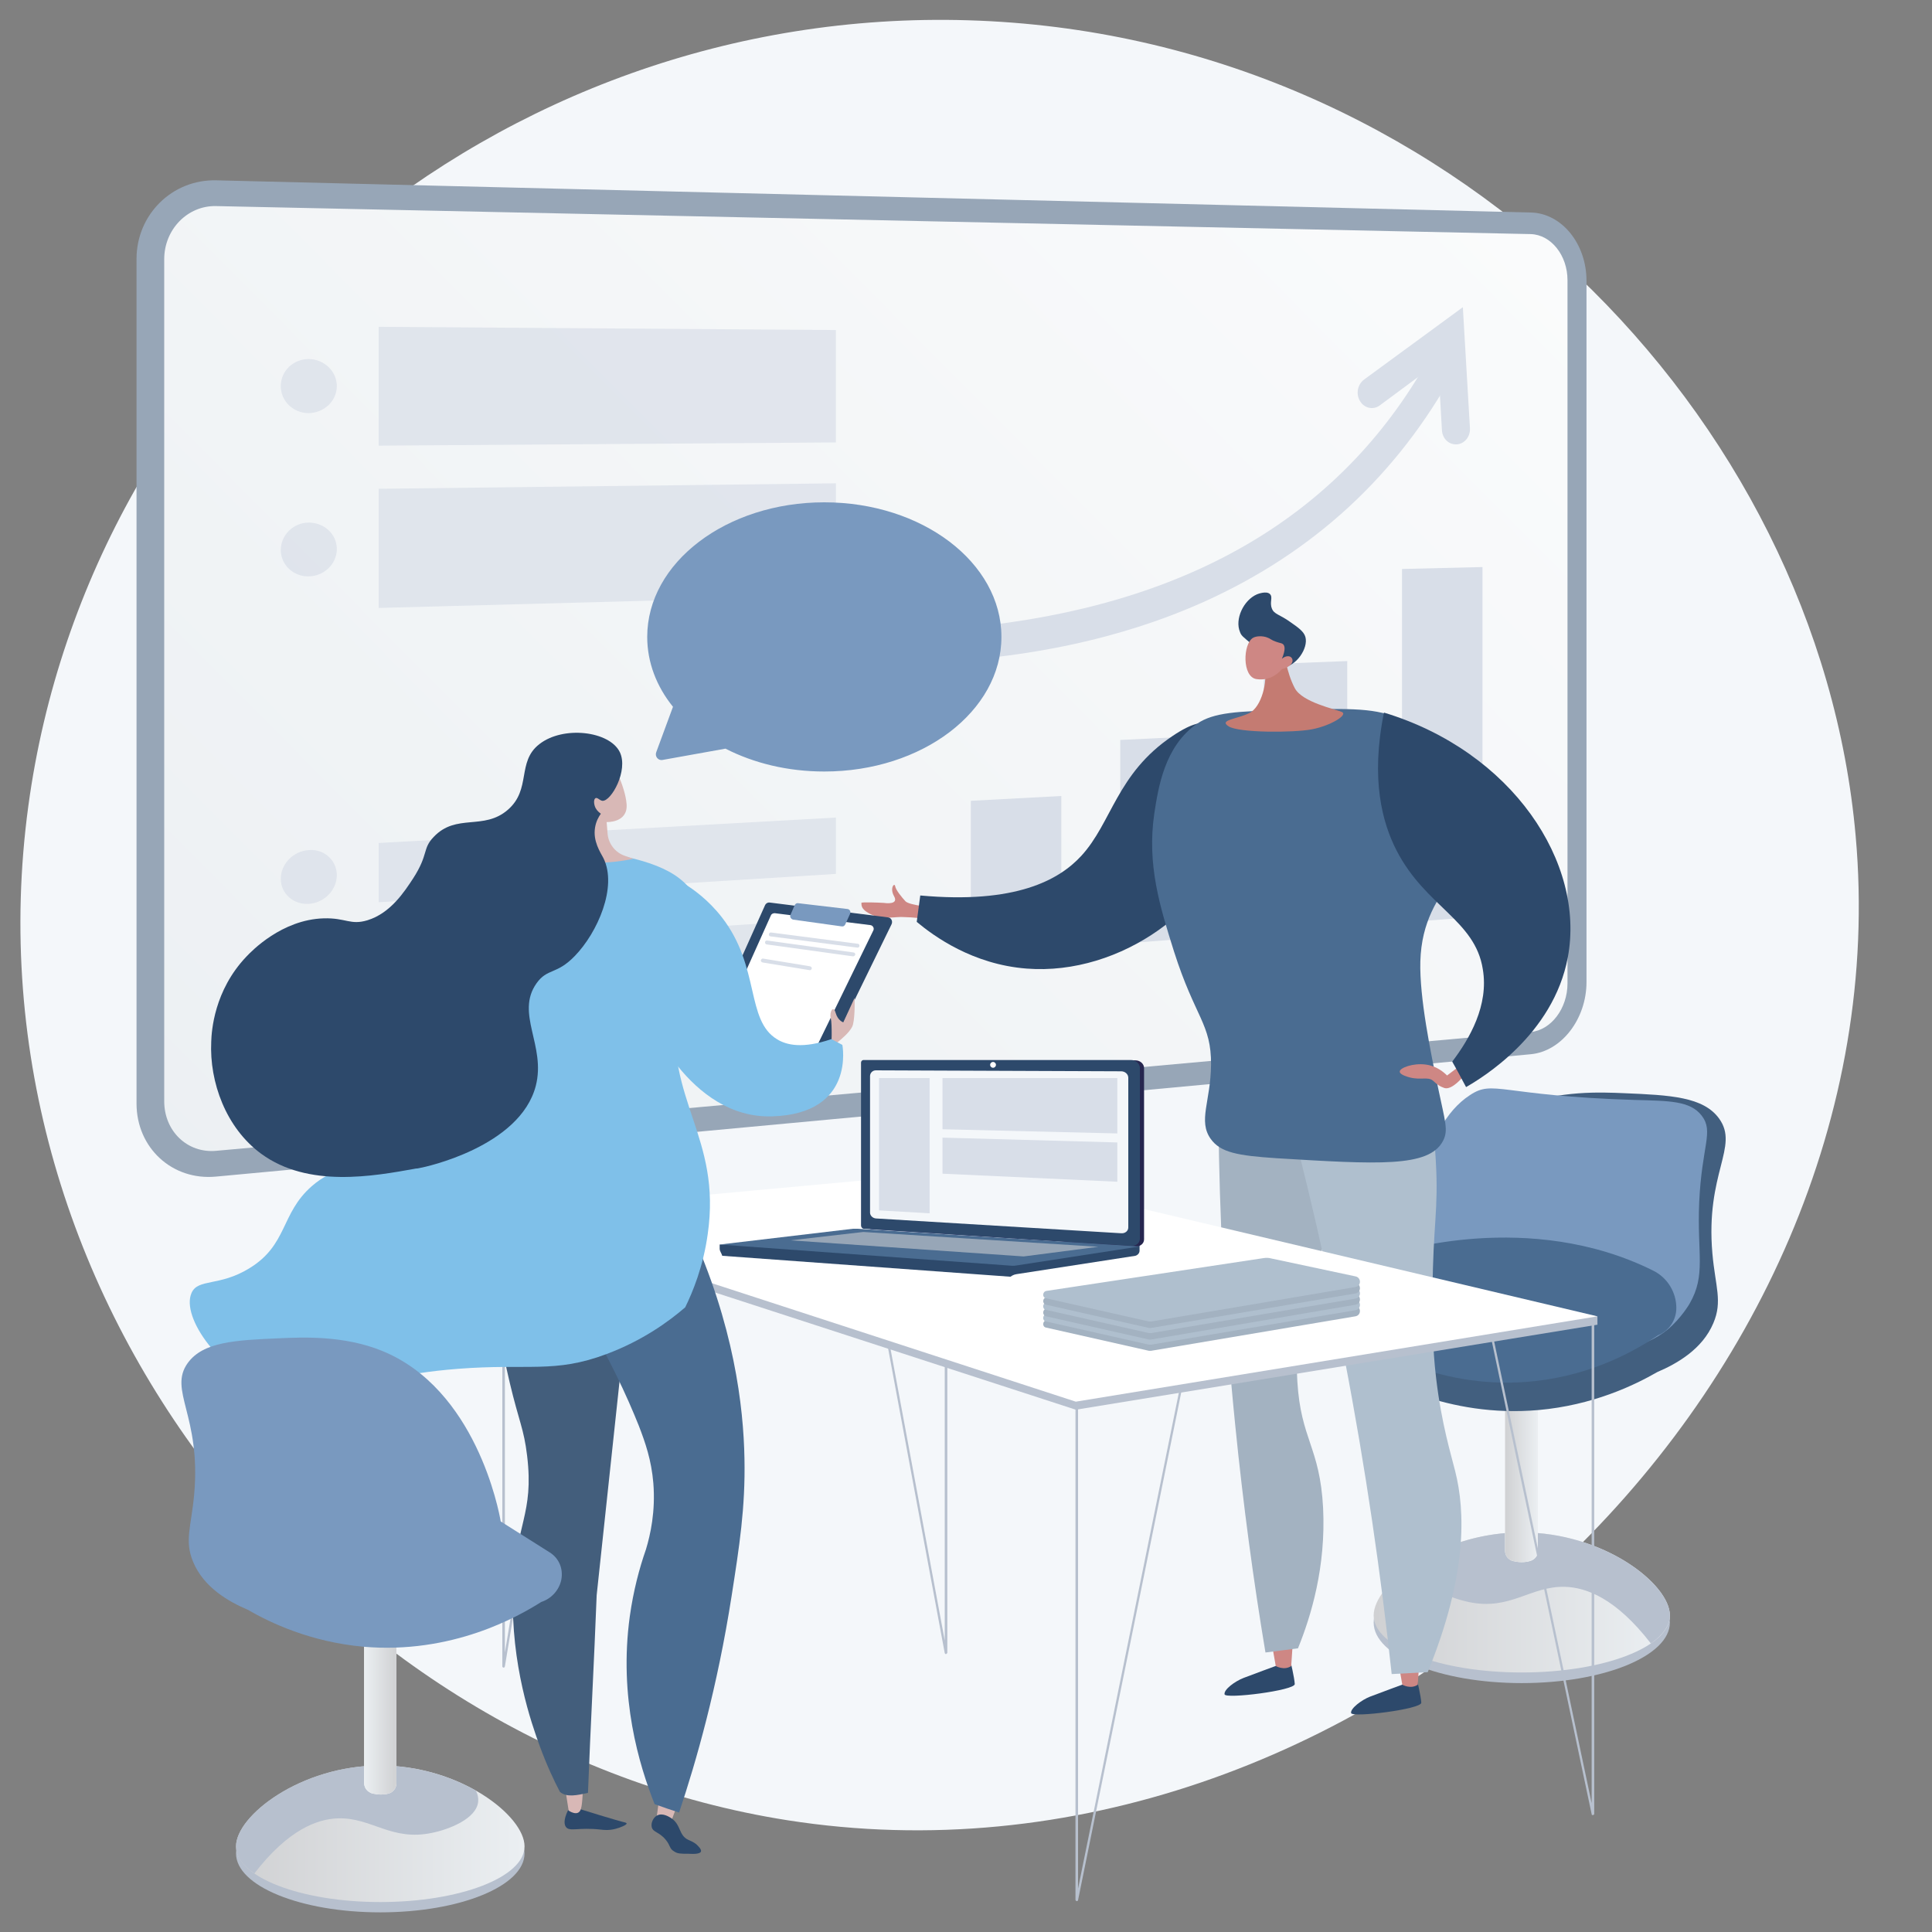
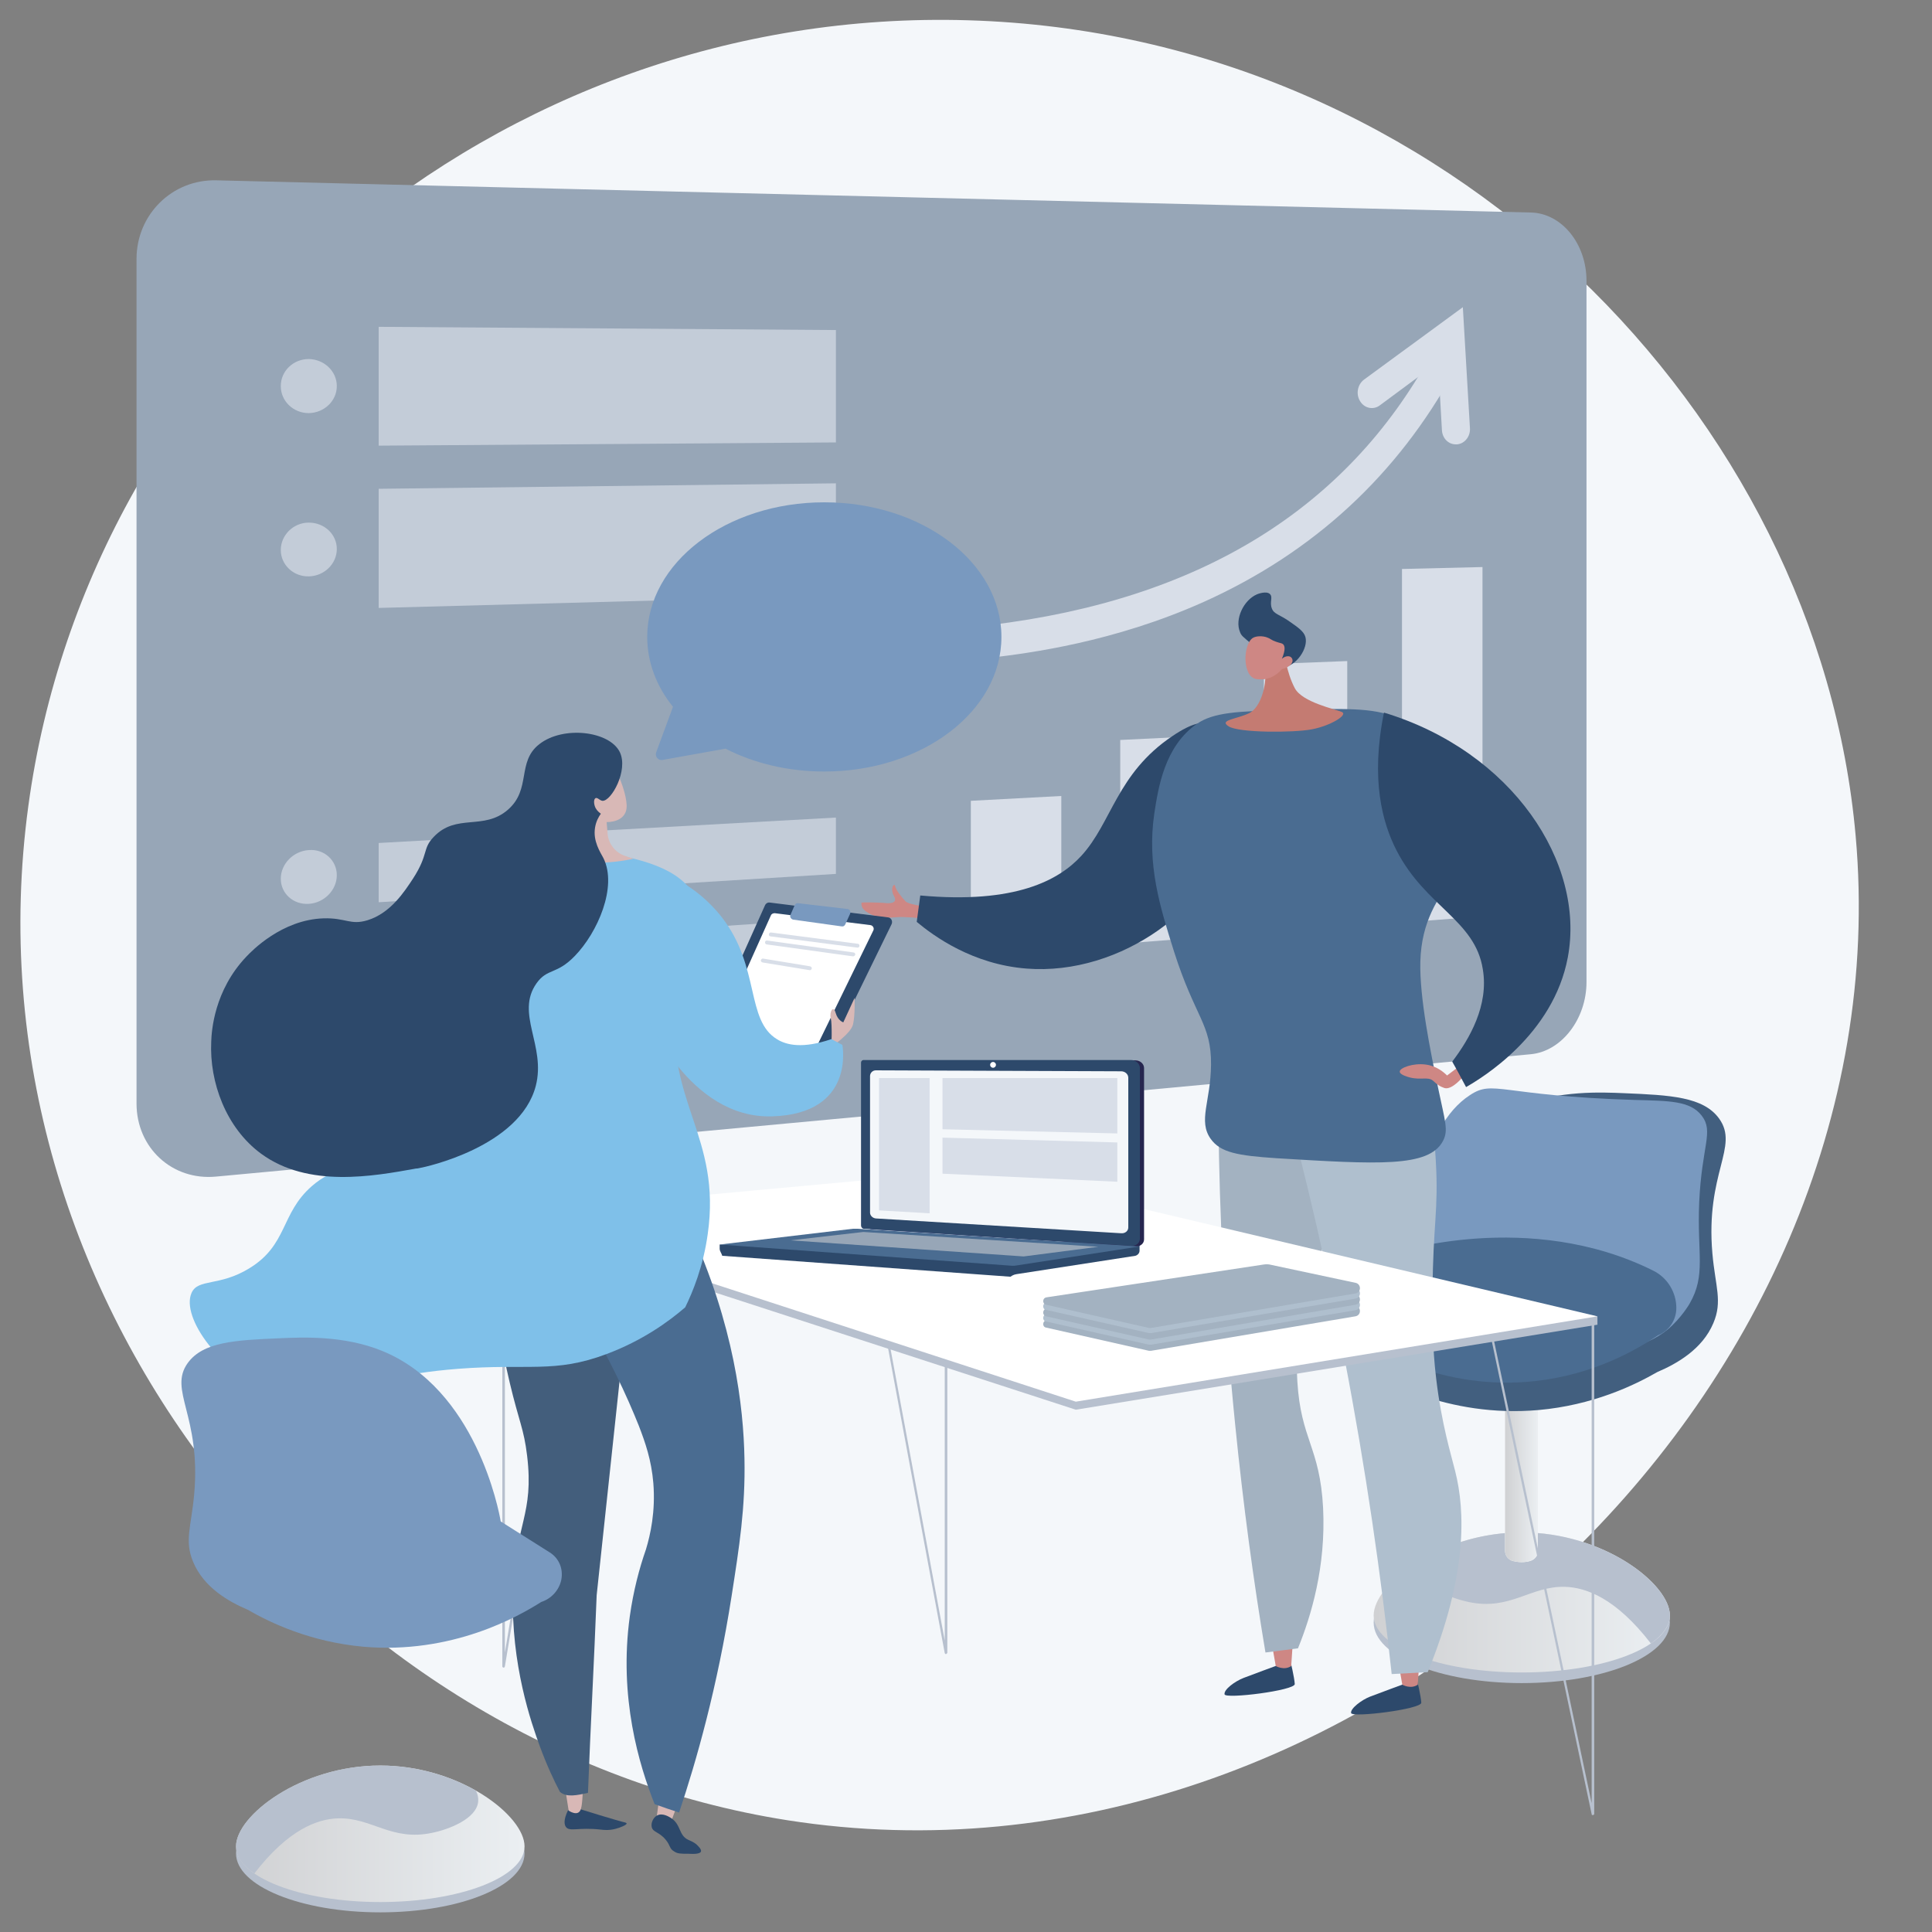
<svg xmlns="http://www.w3.org/2000/svg" version="1.1" id="Layer_1" x="0px" y="0px" viewBox="0 0 600 600" style="enable-background:new 0 0 600 600;" xml:space="preserve">
  <rect x="0" y="0" width="600" height="600" fill="#808080" stroke="none" />
  <style type="text/css">
	.st0{fill:#F4F7FA;}
	.st1{opacity:0.5;}
	.st2{fill:#FCFDFE;}
	.st3{fill:#97A6B7;}
	.st4{fill:url(#SVGID_1_);}
	.st5{fill:#D8DEE8;}
	.st6{opacity:0.68;fill:#D8DEE8;enable-background:new    ;}
	.st7{fill:#B7C0CE;}
	.st8{fill:url(#SVGID_2_);}
	.st9{fill:#FFFFFF;}
	.st10{fill:url(#SVGID_3_);}
	.st11{fill:#425F7F;}
	.st12{fill:#7999BF;}
	.st13{fill:#4A6C91;}
	.st14{fill:#2D496B;}
	.st15{fill:#CE8784;}
	.st16{fill:#A3B2C1;}
	.st17{fill:#AFBFCE;}
	.st18{fill:#C47B72;}
	.st19{fill:#D8B8B6;}
	.st20{fill:#435E7C;}
	.st21{fill:#7FC0E9;}
	.st22{fill:url(#SVGID_4_);}
	.st23{fill:url(#SVGID_5_);}
	.st24{fill:url(#SVGID_6_);}
</style>
  <path class="st0" d="M300.7,6.3C154.5,1.9,27.9,109.4,8.8,250.3c-20.9,154.1,94.2,292.8,235.8,315  c176.2,27.6,347.1-132.2,331.7-305.6C564.8,129.1,449.3,10.7,300.7,6.3z" />
  <g>
    <g>
      <g>
        <g>
          <g>
            <g>
              <g class="st1">
                <path class="st2" d="M440.3,317h-1c-0.8-20.1-12.6-47.1-33.2-76c-1-1.5-1-1.5-1-1.7l1-0.1h-0.5l0.5-0.2         c0.1,0.1,0.4,0.7,0.9,1.3C427.7,269.5,439.6,296.7,440.3,317z" />
                <path class="st2" d="M440.7,374.7l-1-0.3c5.5-21.5,35.4-35.1,35.7-35.2l0.4,1C475.5,340.3,446.1,353.7,440.7,374.7z" />
                <path class="st2" d="M439.7,386.5c-7.1-16.4-19.1-31.3-36.7-45.6l0.7-0.8c17.8,14.4,29.9,29.4,37,46L439.7,386.5z" />
              </g>
            </g>
          </g>
        </g>
      </g>
    </g>
    <g>
      <g>
        <g>
          <g>
            <g class="st1">
              <path class="st0" d="M454.8,317.8l1.2-0.1c-3-35.2-37.9-63.4-38.2-63.7l-0.7,0.9C417.4,255.2,451.9,283,454.8,317.8z" />
              <path class="st0" d="M447.6,425c4.2-20.6,36.4-33.5,36.7-33.7l-0.4-1.1c-1.3,0.5-33,13.2-37.4,34.5L447.6,425z" />
              <path class="st0" d="M446.4,408.2l1.2-0.1c-0.8-16.6-23.5-37.8-31-44.7c-1.1-1-2-1.8-2.1-2l-1,0.7c0.2,0.3,0.8,0.8,2.3,2.2        C423.1,371.1,445.6,392,446.4,408.2z" />
            </g>
          </g>
        </g>
      </g>
    </g>
    <g>
      <g>
        <g>
          <g>
            <g>
              <g class="st1">
                <path class="st2" d="M473.3,386.6l-1,0.2c-5.9-27.9-34.5-44.5-34.7-44.7l0.5-0.9C438.4,341.4,467.3,358.2,473.3,386.6z" />
                <path class="st2" d="M470.6,412.8l-1-0.3c8.1-27.7,58.7-42.2,59.2-42.4l0.3,1C528.6,371.3,478.5,385.6,470.6,412.8z" />
              </g>
            </g>
          </g>
        </g>
      </g>
    </g>
  </g>
  <g>
    <path class="st3" d="M67.1,365.4c-13.6,1.3-24.7-8.9-24.7-22.7V80.4c0-13.8,11.1-24.7,24.7-24.4l408.3,10   c9.6,0.2,17.3,9.7,17.3,21.2V305c0,11.4-7.7,21.5-17.3,22.4L67.1,365.4z" />
    <linearGradient id="SVGID_1_" gradientUnits="userSpaceOnUse" x1="45.112" y1="-3.479" x2="562.475" y2="510.926" gradientTransform="matrix(1 0 0 -1 0 412)">
      <stop offset="3.597120e-03" style="stop-color:#EBEFF2" />
      <stop offset="1" style="stop-color:#FFFFFF" />
    </linearGradient>
-     <path class="st4" d="M475.4,72.7L67.1,64C58.3,63.8,51,71.2,51,80.5V342c0,9.3,7.2,16.2,16.1,15.4l408.3-36.9   c6.3-0.6,11.4-7.3,11.4-15.1V87C486.8,79.3,481.7,72.9,475.4,72.7z" />
    <g>
      <polygon class="st5" points="329.6,294.4 301.5,296.5 301.5,248.7 329.6,247.2   " />
      <polygon class="st5" points="374.8,291 347.9,293.1 347.9,229.8 374.8,228.5   " />
      <polygon class="st5" points="418.4,290.8 392.5,292.7 392.5,206.3 418.4,205.3   " />
      <polygon class="st5" points="460.4,284.6 435.4,286.5 435.4,176.7 460.4,176.1   " />
      <path class="st5" d="M301.5,205.3c-0.6,0-1.3-0.1-1.9-0.3c-2.5-1-3.7-4-2.6-6.6c1.2-3,4.1-3.5,5.7-3.7c1.2-0.2,2.8-0.4,4.8-0.6    c65.4-7.9,110.7-36.3,136.8-83.8c1.2-2.3,3.9-3,5.9-1.6s2.7,4.3,1.4,6.6c-17.6,32.1-43.5,56.2-77.7,71.6    c-28.1,12.6-54.3,15.9-65.7,17.3c-1.9,0.2-3.8,0.5-4.7,0.6C302.9,205.1,302.2,205.3,301.5,205.3z M306,202.1L306,202.1L306,202.1z     M306,202.1L306,202.1L306,202.1z M306,202.1L306,202.1L306,202.1z M306,202.1L306,202.1L306,202.1z M306,202.1L306,202.1    L306,202.1z M306,202.1L306,202.1L306,202.1z M306,202.1L306,202.1L306,202.1z" />
      <path class="st5" d="M452.1,138c-2.3,0-4.2-1.9-4.3-4.5l-1.2-21l-18.1,13.4c-2,1.5-4.8,0.9-6.1-1.3c-1.4-2.2-0.8-5.2,1.2-6.7    l30.7-22.5l2.2,37.5c0.2,2.6-1.6,4.9-4,5.1C452.3,138,452.2,138,452.1,138z" />
    </g>
    <g>
      <path class="st6" d="M104.6,119.9c0,4.6-3.9,8.3-8.7,8.4c-4.8,0-8.7-3.7-8.7-8.4s3.9-8.4,8.7-8.4    C100.7,111.6,104.6,115.3,104.6,119.9z" />
      <polygon class="st6" points="259.6,137.4 117.6,138.4 117.6,101.5 259.6,102.5   " />
      <path class="st6" d="M104.6,170.5c0,4.6-3.9,8.4-8.7,8.5c-4.8,0.1-8.7-3.6-8.7-8.2c0-4.6,3.9-8.5,8.7-8.5S104.6,165.9,104.6,170.5    z" />
      <polygon class="st6" points="259.6,185 117.6,188.8 117.6,151.8 259.6,150.1   " />
      <path class="st6" d="M104.6,271.8c0,4.6-3.9,8.6-8.7,8.9c-4.8,0.3-8.7-3.2-8.7-7.8c0-4.6,3.9-8.6,8.7-8.9    C100.7,263.6,104.6,267.2,104.6,271.8z" />
      <polygon class="st6" points="259.6,271.4 117.6,280.2 117.6,261.8 259.6,253.9   " />
      <path class="st6" d="M104.6,305c0,4.6-3.9,8.6-8.7,9c-4.8,0.4-8.7-3.1-8.7-7.7s3.9-8.7,8.7-9S104.6,300.4,104.6,305z" />
      <polygon class="st6" points="259.6,302.7 117.6,313.3 117.6,294.9 259.6,285.2   " />
    </g>
  </g>
  <g>
    <ellipse class="st7" cx="472.6" cy="503.9" rx="46" ry="18.8" />
    <linearGradient id="SVGID_2_" gradientUnits="userSpaceOnUse" x1="426.6" y1="-85.65" x2="518.6" y2="-85.65" gradientTransform="matrix(1 0 0 -1 0 412)">
      <stop offset="0" style="stop-color:#D0D1D3" />
      <stop offset="0.996" style="stop-color:#EBEFF2" />
    </linearGradient>
    <path class="st8" d="M518.6,501.7c0,9.8-20.6,17.7-46,17.7s-46-7.9-46-17.7c0-9.8,20.6-25.8,46-25.8   C498,475.9,518.6,491.9,518.6,501.7z" />
    <path class="st7" d="M518.6,501.7c0-9.8-20.6-25.8-46-25.8c-11.7,0-22.4,3.4-30.6,8.1c-0.6,1.2-0.8,2.4-0.7,3.5   c0.5,5.5,9.5,8.9,14.7,10c13,2.8,19.3-5,30-4.7c6.6,0.2,15.8,3.5,26.7,17.6C516.4,507.8,518.6,504.8,518.6,501.7z" />
    <path class="st9" d="M475.1,484.8c-1.8,0.5-3.6,0.4-5.2,0c-1.5-0.4-2.5-1.7-2.5-3.2v-51.9h10.2v51.8   C477.7,483.1,476.6,484.4,475.1,484.8z" />
    <linearGradient id="SVGID_3_" gradientUnits="userSpaceOnUse" x1="467.464" y1="-45.419" x2="477.696" y2="-45.419" gradientTransform="matrix(1 0 0 -1 0 412)">
      <stop offset="0" style="stop-color:#D0D1D3" />
      <stop offset="0.996" style="stop-color:#EBEFF2" />
    </linearGradient>
    <path class="st10" d="M475.1,484.8c-1.8,0.5-3.6,0.4-5.2,0c-1.5-0.4-2.5-1.7-2.5-3.2v-51.9h10.2v51.8   C477.7,483.1,476.6,484.4,475.1,484.8z" />
    <g>
      <path class="st11" d="M418.5,407.8l15.6-9.9c0.7-3.7,8-42.3,37.9-54.4c12.2-4.9,25.3-4.3,32.4-4c14.3,0.6,24.6,1.1,29.5,7.9    c6.3,8.8-4.3,16.8-2.1,41.9c0.9,10.2,3.2,14.8,0.3,21.6c-3.4,8.1-11.3,12.6-17.4,15.2c-7.3,4.2-20.1,10.3-36.9,11.8    c-28.3,2.5-49.5-9.7-56.8-14.3c-3.2-1-5.7-3.7-6.4-7C414.1,413.1,415.6,409.7,418.5,407.8z" />
      <path class="st12" d="M507.7,341.6c10.6,0.3,17.2,0.2,20.8,4.9c3.8,5,0,9.2-0.8,26.9c-0.7,16.1,2.2,22.5-3,31.5c0,0-2.6,4.5-6.8,8    c-14.8,12.1-52.9,11.9-69-13.3c-12.8-20.1-7.5-49.7,7.6-59.5C463.9,335.2,465.6,340.3,507.7,341.6z" />
      <path class="st13" d="M417.4,399l15.6-9.9c0,0,41.9-13.8,80.6,5.6c4.3,2.2,7,6.7,7,11.5c0,3.7-2.2,7.1-5.7,8.5    c-6.8,4.6-20,12.2-38.1,14.2c-28.9,3.2-50.4-10.1-56.8-14.3c-3.2-1-5.7-3.7-6.4-7C413,404.2,414.5,400.8,417.4,399z" />
    </g>
  </g>
  <g>
    <path class="st14" d="M400.7,515.6c0,0,1.3,5.4,1.4,7.4c0,2-21.5,4.7-21.8,3.2s3.3-4.1,5.9-5.1s10.2-3.8,10.2-3.8L400.7,515.6z" />
    <path class="st15" d="M395,510.6l1.2,6.8c0,0,2.6,1.5,4.8,0l0.5-7.5L395,510.6z" />
    <path class="st14" d="M440,521.4c0,0,1.3,5.4,1.4,7.4c0,2-21.5,4.7-21.8,3.2c-0.3-1.4,3.3-4.1,5.9-5.1s10.2-3.8,10.2-3.8L440,521.4   z" />
    <path class="st15" d="M434.3,516.4l1.2,6.8c0,0,2.6,1.5,4.8,0l0.5-7.5L434.3,516.4z" />
    <path class="st16" d="M384.7,332.5c-2.1,5.3-4.2,10.5-6.3,15.8c0.3,29.1,1.8,60.6,5.2,94.2c2.5,25,5.7,48.6,9.4,70.7   c3.4-0.4,6.8-0.9,10.1-1.3c4.1-10.1,8.7-25.3,7.8-43.6c-1-19-6.9-21.1-8-39.3c-1.4-23.6,8-30.7,10.9-59.4c1.1-11,1.4-25.3-1.6-42.3   C403.1,329.1,393.9,330.8,384.7,332.5z" />
    <path class="st17" d="M398.9,340.5c6.7,25.2,13.1,52.3,18.6,81.1c6.7,34.8,11.4,67.7,14.7,98.3c3.7-0.2,7.5-0.4,11.2-0.6   c12.3-30.2,11.7-49.9,8.5-62.5c-1.2-4.9-4.2-14.4-5.9-28.8c-1.2-10-1.1-17.8-1.1-27.1c0.1-20.4,1.9-24.9,1-40.4   c-0.9-14.5-1.4-21.9-5.9-25.8C428.3,324.2,400.9,339.4,398.9,340.5z" />
    <path class="st15" d="M290.6,281.9c0,0-8.2-0.7-9.4-2c-1.2-1.3-3-3.5-3.2-4.7s-1.8,0.6-0.3,3.2c1.4,2.6-2.6,2.1-3.3,2   c-1.5-0.1-7-0.3-6.9,0c0.2,0.3-0.7,1.9,3.3,3.7c3.5,1.6,7.6,0.5,9.8,0.7c2.3,0.1,2.3,0.1,2.3,0.1l6,0.5L290.6,281.9z" />
    <path class="st14" d="M285.8,278.1c-0.4,2.7-0.7,5.5-1.1,8.2c5.4,4.5,17.4,13.2,34.1,14.5c29.4,2.3,58.6-19.5,64-44   c2.7-12.1,0.5-29.1-7-31.9c-2.1-0.8-5.2-0.7-11.7,3.7c-17.3,11.6-18.8,26.9-28.3,37.2C328.9,273.3,315.4,280.8,285.8,278.1z" />
    <path class="st13" d="M376,353.7c-4-5.6,0-11.7,0.1-23c0.1-12.8-4.9-14.5-11.5-35.2c-4.3-13.7-8.5-26.9-6.1-43   c1.2-7.7,3.1-20.7,13.2-27.7c5.2-3.6,12.7-3.9,27.4-4.3c18.2-0.5,27.4-0.8,34.4,2.3c1,0.4,22.5,10,25.4,28.2   c2.9,18.5-17.1,22.6-17.8,47.6c-0.3,11.2,3.2,28.2,5.5,39.2c2.2,10.6,3.3,13.2,1.5,16.6c-4.4,8.2-20.2,7.2-51.6,5.3   C384.3,358.9,379,357.9,376,353.7z" />
    <path class="st15" d="M454.3,330.3l-4.9,3.7c-1-1-3.3-3-6.7-3.4c-3.8-0.5-8,1-8,2.2c0,1,2.7,1.7,3.1,1.8c3.4,0.9,5.7-0.3,7.2,1   c0.5,0.4,1.2,1.2,2.6,1.9c0.4,0.2,0.8,0.3,1,0.4c2.3,0.7,5.7-3.4,6-3.8L454.3,330.3z" />
    <path class="st14" d="M433.7,264.1c-4.4-8.6-8.1-22-3.9-42.8c39.9,12.1,62.6,46.7,57.1,76c-4.5,24.1-26.7,37.5-31.6,40.3   c-1.4-2.6-2.8-5.3-4.3-7.9c5.4-7.1,11.4-17.5,9.5-28.7C458.1,285.7,442.7,281.6,433.7,264.1z" />
    <path class="st18" d="M398.7,202.1c0,0,0.8,6.7,3.4,11.6c2.3,4.4,12.5,6.5,14.6,7.4s-3.5,4.3-9.3,5.4c-5.8,1.1-22.6,1.1-25.8-0.9   c-3.2-2,2.3-2.2,6.3-4.1c4-1.9,5.8-10.2,4.8-13.9C391.6,204,398.7,202.1,398.7,202.1z" />
    <path class="st14" d="M389.2,200.4c-3.3-2.7-3.7-3-4.1-4.1c-1.7-4,1.1-9.9,5.2-11.7c0.2-0.1,3-1.2,4.1-0.1c1,1-0.2,2.5,0.6,4.5   c0.7,1.8,2.4,1.8,5.6,4.1c2.6,1.8,4.3,3,4.8,4.7c1,3.6-3,9.2-6.9,9.4C397.1,207.3,396.6,206.6,389.2,200.4z" />
    <g>
      <path class="st15" d="M398.1,207.8c0,0-2.9,3.9-7.9,3.1c-4.5-0.7-4.2-10.9-1.1-12.8c1-0.6,3-0.7,4.5-0.1c0.9,0.3,1.2,0.8,2.7,1.3    c1.4,0.5,1.8,0.4,2.2,0.8c0.5,0.5,0.8,1.6-0.4,4.5c0.9-0.8,2-1,2.7-0.6c0.1,0.1,0.4,0.3,0.5,0.6    C401.8,205.8,400.6,207.2,398.1,207.8z" />
    </g>
  </g>
  <g>
    <path class="st7" d="M293.8,513.7c-0.2,0-0.3-0.1-0.4-0.3l-26.3-141.5c0-0.2,0.1-0.4,0.3-0.4c0.2,0,0.4,0.1,0.4,0.3l25.6,137.7   v-147c0-0.2,0.2-0.4,0.4-0.4c0.2,0,0.4,0.2,0.4,0.4v150.8C294.1,513.5,294,513.6,293.8,513.7L293.8,513.7z" />
    <path class="st7" d="M156.4,517.9L156.4,517.9c-0.2,0-0.4-0.2-0.4-0.4V379c0-0.2,0.2-0.4,0.4-0.4s0.4,0.2,0.4,0.4v134.2l22.4-134.8   c0-0.2,0.2-0.3,0.4-0.3s0.3,0.2,0.3,0.4l-23.1,139C156.7,517.8,156.6,517.9,156.4,517.9z" />
    <path class="st7" d="M494.6,563.7c-0.2,0-0.3-0.1-0.3-0.3l-32.2-152.5c0-0.2,0.1-0.4,0.3-0.4c0.2,0,0.4,0.1,0.4,0.3L494.3,560   V410.7c0-0.2,0.2-0.4,0.4-0.4c0.2,0,0.4,0.2,0.4,0.4v152.7C495,563.6,494.8,563.7,494.6,563.7L494.6,563.7z" />
-     <path class="st7" d="M334.4,590.4L334.4,590.4c-0.2,0-0.4-0.2-0.4-0.4V436.8c0-0.2,0.2-0.4,0.4-0.4c0.2,0,0.4,0.2,0.4,0.4v149.7   l34.6-170.2c0-0.2,0.2-0.3,0.4-0.3c0.2,0,0.3,0.2,0.3,0.4l-35.3,173.7C334.8,590.3,334.6,590.4,334.4,590.4z" />
    <g>
      <path class="st7" d="M496.1,408.8v2.6l-162,26.4L155,379.6c0-0.9,0-1.8,0-2.6C183,368.7,496.1,408.8,496.1,408.8z" />
      <polygon class="st9" points="303.7,363.3 496.1,408.8 334.1,435.3 155,377   " />
    </g>
  </g>
  <g>
    <path class="st14" d="M176.4,562.2c-1.5,3.1-1.1,4.5-0.7,5.1c1.1,1.7,3.8,0.1,10.9,0.9c0.8,0.1,2.4,0.3,4.4-0.2   c1.7-0.4,3.7-1.3,3.6-1.7c0-0.2-0.3-0.2-0.4-0.3c-2-0.4-14.2-4.2-14.2-4.2L176.4,562.2z" />
    <path class="st19" d="M175.5,555.3l1.1,7c0,0,3,2.1,3.8-0.5c0.6-1.9,0.6-6.9,0.6-6.9L175.5,555.3z" />
    <polygon class="st19" points="211,558.8 208,566.8 203.7,566.1 204.7,558.7  " />
    <path class="st14" d="M206.7,571.3c-2.1-2.5-3.9-2.2-4.3-3.9c-0.3-1.3,0.5-3,1.7-3.6c1.7-0.9,3.8,0.5,4.3,0.8   c3.2,2.1,2.3,5.4,5.4,6.8c0.6,0.3,1.6,0.6,2.6,1.5c0.4,0.4,1.5,1.4,1.3,2.1c-0.3,0.8-2.2,0.8-4,0.7c-2.2,0-3.3,0-4.3-0.7   C207.8,574.1,208.3,573.2,206.7,571.3z" />
    <path class="st20" d="M152.5,387.9c0.8,16.3,3.1,30.2,5.8,41.5c2.9,12.2,4.4,14.3,5.4,22.7c2.2,18.4-3.7,21.1-4.4,42   c-0.7,23,5.8,41.2,8.3,48.1c2.2,6,4.5,10.9,6.3,14.3c2.1,1.8,5.4,1,8.7,0.3c0.8-20.9,1.9-40.5,2.7-61.4   c3.4-31.5,6.7-62.9,10.1-94.4C181.2,396.6,166.9,392.3,152.5,387.9z" />
    <path class="st13" d="M178.1,403.1c10.8,17.4,16.9,31.2,20.3,39.7c2,5.2,3.9,10.6,4.5,17.8c0.7,8.8-0.9,16-2.3,20.6   c-2.1,6-3.9,12.9-5,20.7c-3.5,25.3,2.9,46.3,7.7,58.4c2.5,0.9,5.1,1.8,7.6,2.6c5.4-16.1,11.9-39,16.3-67.2   c2.4-15.4,4.3-27.4,4-42.7c-0.3-16.1-3.2-41.5-17-71.6C202.2,388.7,190.1,395.9,178.1,403.1z" />
    <path class="st21" d="M180.9,263.7c16.1,2.4,28.4,5,34.1,13.3c6,8.8-3.1,15.7-5.1,35.2c-3.2,30,14.2,40.8,9.9,71   c-1.4,10.2-4.7,18.1-7,22.8c-5.1,4.4-13.2,10.3-24.4,14.5c-16.2,6.1-24.3,2.9-46.2,4.6c-35.8,2.8-41,13.3-57.3,7.3   c-16.5-6.1-28.8-23.3-25.4-30.9c2-4.5,8.6-1.9,17.9-7.6c12-7.3,9.7-17,19.4-25.5c13.9-12.2,27.7-0.5,39.6-11.1   c12-10.7,12.9-36.2,7.4-51.3c-3.6-9.8-3.9-20.6-6.6-30.7c-0.2-0.8-0.4-2.2,0.1-3.7c1.9-5.9,12.5-7.2,20.6-8.2   C170.1,262.1,179.6,263.5,180.9,263.7z" />
    <path class="st19" d="M189.6,235.7c0,0,4.6,8.2,5,14.1c0.4,5.8-6.2,5.5-6.2,5.5l0.3,3.7c0.3,3.1,2.4,5.8,5.4,6.8l2.6,0.9   c0,0-16.9,4-26.3-2.4l2.7-0.3c3.8-0.5,6.7-3.5,7-7.3l0.1-1.6C180.2,255.2,176.9,237,189.6,235.7z" />
    <g>
      <path class="st14" d="M216.6,327.9l21-46.8c0.3-0.6,0.9-0.9,1.5-0.8l36.7,4.6c1,0.1,1.5,1.2,1.1,2.1l-24.7,50.6    c-0.3,0.6-1,0.9-1.6,0.8l-32.7-8.1L216.6,327.9z" />
-       <path class="st9" d="M222.4,322.2l17-37.9c0.2-0.5,0.7-0.7,1.2-0.7l29.7,3.7c0.8,0.1,1.3,1,0.9,1.7l-20,41    c-0.2,0.5-0.8,0.8-1.3,0.6l-26.4-6.5L222.4,322.2z" />
+       <path class="st9" d="M222.4,322.2l17-37.9c0.2-0.5,0.7-0.7,1.2-0.7l29.7,3.7c0.8,0.1,1.3,1,0.9,1.7l-20,41    l-26.4-6.5L222.4,322.2z" />
      <path class="st12" d="M245.5,284.1l1.3-3c0.2-0.4,0.6-0.7,1.1-0.6l15.3,1.8c0.7,0.1,1.1,0.8,0.8,1.5l-1.5,3.3    c-0.2,0.4-0.6,0.7-1.1,0.6l-15.1-2.1C245.6,285.4,245.2,284.7,245.5,284.1z" />
      <path class="st5" d="M266.3,294.3L266.3,294.3l-27-3.5c-0.3,0-0.6-0.3-0.5-0.7c0-0.3,0.4-0.6,0.7-0.5l26.9,3.5    c0.3,0,0.6,0.3,0.5,0.7C266.9,294.1,266.6,294.3,266.3,294.3z" />
      <path class="st5" d="M264.9,297L264.9,297l-26.8-3.7c-0.3,0-0.6-0.4-0.5-0.7c0-0.3,0.3-0.6,0.7-0.5l26.8,3.7    c0.3,0,0.6,0.4,0.5,0.7C265.5,296.8,265.2,297,264.9,297z" />
      <path class="st5" d="M251.5,301.3C251.4,301.3,251.4,301.3,251.5,301.3l-14.7-2.4c-0.3-0.1-0.6-0.4-0.5-0.7    c0.1-0.3,0.4-0.6,0.7-0.5l14.6,2.4c0.3,0.1,0.6,0.4,0.5,0.7S251.8,301.3,251.5,301.3z" />
    </g>
    <path class="st19" d="M258.2,325.1c0,0,6-4.1,6.7-6.9c0.7-2.9,0.5-8.3,0.5-8.3l-3.5,7.6c0,0-1.7-0.5-2.4-3c-0.7-2.5-2-0.2-1.5,1.7   C258.5,318.1,258.2,325.1,258.2,325.1z" />
    <path class="st21" d="M212.1,274.2c3.2,1.9,7.9,5.3,12.1,10.7c12,15.5,7.3,32,17.2,37.9c2.8,1.7,7.8,3,16.8-0.1l3.4,1.8   c0,0,4.2,21.4-21.8,22.2c-26,0.8-38.9-31.5-38.9-31.5L212.1,274.2z" />
    <path class="st14" d="M187.1,248.7c-0.9-0.1-1.6-1.2-2.2-0.8c-0.6,0.4-0.5,2,0.1,3.1c0.5,0.9,1.2,1.4,1.6,1.7   c-0.7,1-1.5,2.4-1.8,4.3c-0.7,4.2,1.6,7.6,2.6,9.5c4.4,8.9-1.8,23.1-8.9,30.4c-5.7,5.9-8.5,3.7-11.9,8.5c-6.6,9.4,3,19.3-0.2,31.8   c-4.9,19-34.6,25.3-35.9,25.5c-0.5,0.1-0.8,0.2-1.3,0.2c-13.3,2.4-33.5,6.1-48.1-4.6c-10.9-8-16.1-22.2-15.5-34.8   c0.1-3.3,0.9-15.9,10.9-26.4c1.6-1.7,11-11.5,24-11.9c6.9-0.2,8.3,2.2,13.6,0.6c7.2-2.2,11.5-8.9,14.2-13c4.9-7.6,2.8-9.2,6.4-12.9   c7-7.4,15.5-1.9,23-8.4c7.4-6.4,2.7-14.9,9.8-20.4c7.4-5.8,21.8-4.1,25,2.5C195.2,239.3,189.8,248.9,187.1,248.7z" />
  </g>
  <g>
    <ellipse class="st7" cx="118.1" cy="575.6" rx="44.8" ry="18.3" />
    <linearGradient id="SVGID_4_" gradientUnits="userSpaceOnUse" x1="73.3" y1="-157.5" x2="162.9" y2="-157.5" gradientTransform="matrix(1 0 0 -1 0 412)">
      <stop offset="0" style="stop-color:#D0D1D3" />
      <stop offset="0.996" style="stop-color:#EBEFF2" />
    </linearGradient>
    <path class="st22" d="M73.3,573.4c0,9.5,20,17.3,44.8,17.3c24.7,0,44.8-7.7,44.8-17.3c0-9.5-20-25.1-44.8-25.1   C93.4,548.3,73.3,563.9,73.3,573.4z" />
    <path class="st7" d="M73.3,573.4c0-9.5,20-25.1,44.8-25.1c11.4,0,21.8,3.3,29.7,7.8c0.6,1.2,0.8,2.3,0.7,3.4   c-0.5,5.4-9.3,8.7-14.3,9.7c-12.6,2.7-18.8-4.8-29.2-4.5c-6.4,0.2-15.4,3.4-26,17.1C75.4,579.4,73.3,576.5,73.3,573.4z" />
-     <path class="st9" d="M115.7,557c1.8,0.4,3.5,0.4,5,0c1.4-0.4,2.4-1.7,2.4-3.1v-50.5h-10v50.4C113.1,555.3,114.2,556.6,115.7,557z" />
    <linearGradient id="SVGID_5_" gradientUnits="userSpaceOnUse" x1="-3368.054" y1="-118.35" x2="-3358.097" y2="-118.35" gradientTransform="matrix(-1 0 0 -1 -3244.965 412)">
      <stop offset="0" style="stop-color:#D0D1D3" />
      <stop offset="0.996" style="stop-color:#EBEFF2" />
    </linearGradient>
-     <path class="st23" d="M115.7,557c1.8,0.4,3.5,0.4,5,0c1.4-0.4,2.4-1.7,2.4-3.1v-50.5h-10v50.4C113.1,555.3,114.2,556.6,115.7,557z" />
    <g>
      <path class="st12" d="M170.7,482.1l-15.2-9.6c-0.6-3.6-7.8-41.2-36.9-53c-11.8-4.8-24.6-4.2-31.6-3.9c-14,0.6-23.9,1.1-28.7,7.7    c-6.1,8.5,4.2,16.3,2,40.8c-0.9,10-3.1,14.4-0.3,21c3.3,7.9,11,12.3,16.9,14.8c7.1,4.1,19.5,10,35.9,11.5    c27.6,2.4,48.2-9.4,55.3-13.9c3.1-1,5.5-3.6,6.2-6.8C175,487.2,173.6,483.9,170.7,482.1z" />
    </g>
  </g>
  <g>
    <path class="st14" d="M223.4,386.5l130.5-1v2.9c0,0.8-0.6,1.4-1.3,1.6l-36.9,5.7c-0.4,0.1-0.9,0.1-1.9,0.8l-89.5-6.5   c-0.2-0.8-0.8-1.4-0.8-2.2v-1.3H223.4z" />
    <g>
      <linearGradient id="SVGID_6_" gradientUnits="userSpaceOnUse" x1="268.6" y1="53.797" x2="355.3" y2="53.797" gradientTransform="matrix(1 0 0 -1 0 412)">
        <stop offset="0" style="stop-color:#444B8C" />
        <stop offset="0.996" style="stop-color:#26264F" />
      </linearGradient>
      <path class="st24" d="M270.8,381.8l81.8,5.3c1.5,0.1,2.7-0.9,2.7-2.2v-53.2c0-1.3-1.2-2.4-2.7-2.4h-81.8c-1.2,0-2.2,1-2.2,2.2    v48.1C268.6,380.7,269.6,381.7,270.8,381.8z" />
      <path class="st14" d="M351.3,329.2h-83.1c-0.5,0-0.8,0.4-0.8,0.8v50.6c0,0.5,0.4,1,0.9,1l83,5.3c1.5,0.1,2.7-0.9,2.7-2.2v-53.2    C353.9,330.3,352.7,329.2,351.3,329.2z" />
      <path class="st0" d="M272,378.4l76.2,4.6c1.2,0.1,2.2-0.7,2.2-1.8v-46.5c0-1.1-1-2-2.2-2l-76.2-0.3c-1,0-1.8,0.8-1.8,1.8v42.4    C270.2,377.5,271,378.3,272,378.4z" />
      <path class="st9" d="M307.5,330.7c0,0.5,0.4,0.9,0.9,0.9s0.9-0.4,0.9-0.9s-0.4-0.9-0.9-0.9C307.9,329.8,307.5,330.2,307.5,330.7z" />
      <polygon class="st5" points="288.7,376.8 273,375.9 273,334.8 288.7,334.8   " />
      <polygon class="st5" points="347,352 292.7,350.7 292.7,334.8 347,334.8   " />
      <polygon class="st5" points="347,367 292.7,364.5 292.7,353.3 347,354.8   " />
    </g>
    <path class="st13" d="M266.2,381.6l87.7,5.5l-38.2,5.9c-0.4,0.1-0.9,0.1-1.3,0.1l-90.9-6.6l41.4-4.9   C265.3,381.6,265.8,381.6,266.2,381.6z" />
    <polygon class="st3" points="341.1,387.2 268.1,382.6 245.5,385.2 317.9,390.2  " />
  </g>
  <g>
    <path class="st16" d="M325,410l67.5-10.2c0.7-0.1,1.5-0.1,2.2,0.1l26.3,5.6c1.8,0.4,1.8,3-0.1,3.3l-63.4,10.7c-0.2,0-0.4,0-0.7,0   l-31.9-7.2C323.6,412.1,323.7,410.2,325,410z" />
    <path class="st17" d="M325,408.1l67.5-10.2c0.7-0.1,1.5-0.1,2.2,0.1l26.3,5.6c1.8,0.4,1.8,3-0.1,3.3l-63.4,10.7c-0.2,0-0.4,0-0.7,0   l-31.9-7.2C323.6,410.2,323.7,408.3,325,408.1z" />
    <path class="st16" d="M325,406.4l67.5-10.2c0.7-0.1,1.5-0.1,2.2,0.1l26.3,5.6c1.8,0.4,1.8,3-0.1,3.3L357.5,416c-0.2,0-0.4,0-0.7,0   l-31.9-7.2C323.6,408.5,323.7,406.6,325,406.4z" />
    <path class="st17" d="M325,404.5l67.5-10.2c0.7-0.1,1.5-0.1,2.2,0.1L421,400c1.8,0.4,1.8,3-0.1,3.3L357.5,414c-0.2,0-0.4,0-0.7,0   l-31.9-7.2C323.6,406.6,323.7,404.7,325,404.5z" />
    <path class="st16" d="M325,402.9l67.5-10.2c0.7-0.1,1.5-0.1,2.2,0.1l26.3,5.6c1.8,0.4,1.8,3-0.1,3.3l-63.4,10.7c-0.2,0-0.4,0-0.7,0   l-31.9-7.2C323.6,404.9,323.7,403.1,325,402.9z" />
-     <path class="st17" d="M325,400.9l67.5-10.2c0.7-0.1,1.5-0.1,2.2,0.1l26.3,5.6c1.8,0.4,1.8,3-0.1,3.3l-63.4,10.7c-0.2,0-0.4,0-0.7,0   l-31.9-7.2C323.6,403,323.7,401.1,325,400.9z" />
  </g>
  <g>
    <path class="st12" d="M209,219.5c-5.1-6.3-8-13.8-8-21.7c0-23.1,24.6-41.8,55-41.8s55,18.7,55,41.8s-24.6,41.8-55,41.8   c-11.4,0-21.9-2.6-30.7-7.1c-5.8,1-14.8,2.7-19.5,3.5c-1.4,0.3-2.5-1.1-2-2.4L209,219.5z" />
  </g>
</svg>